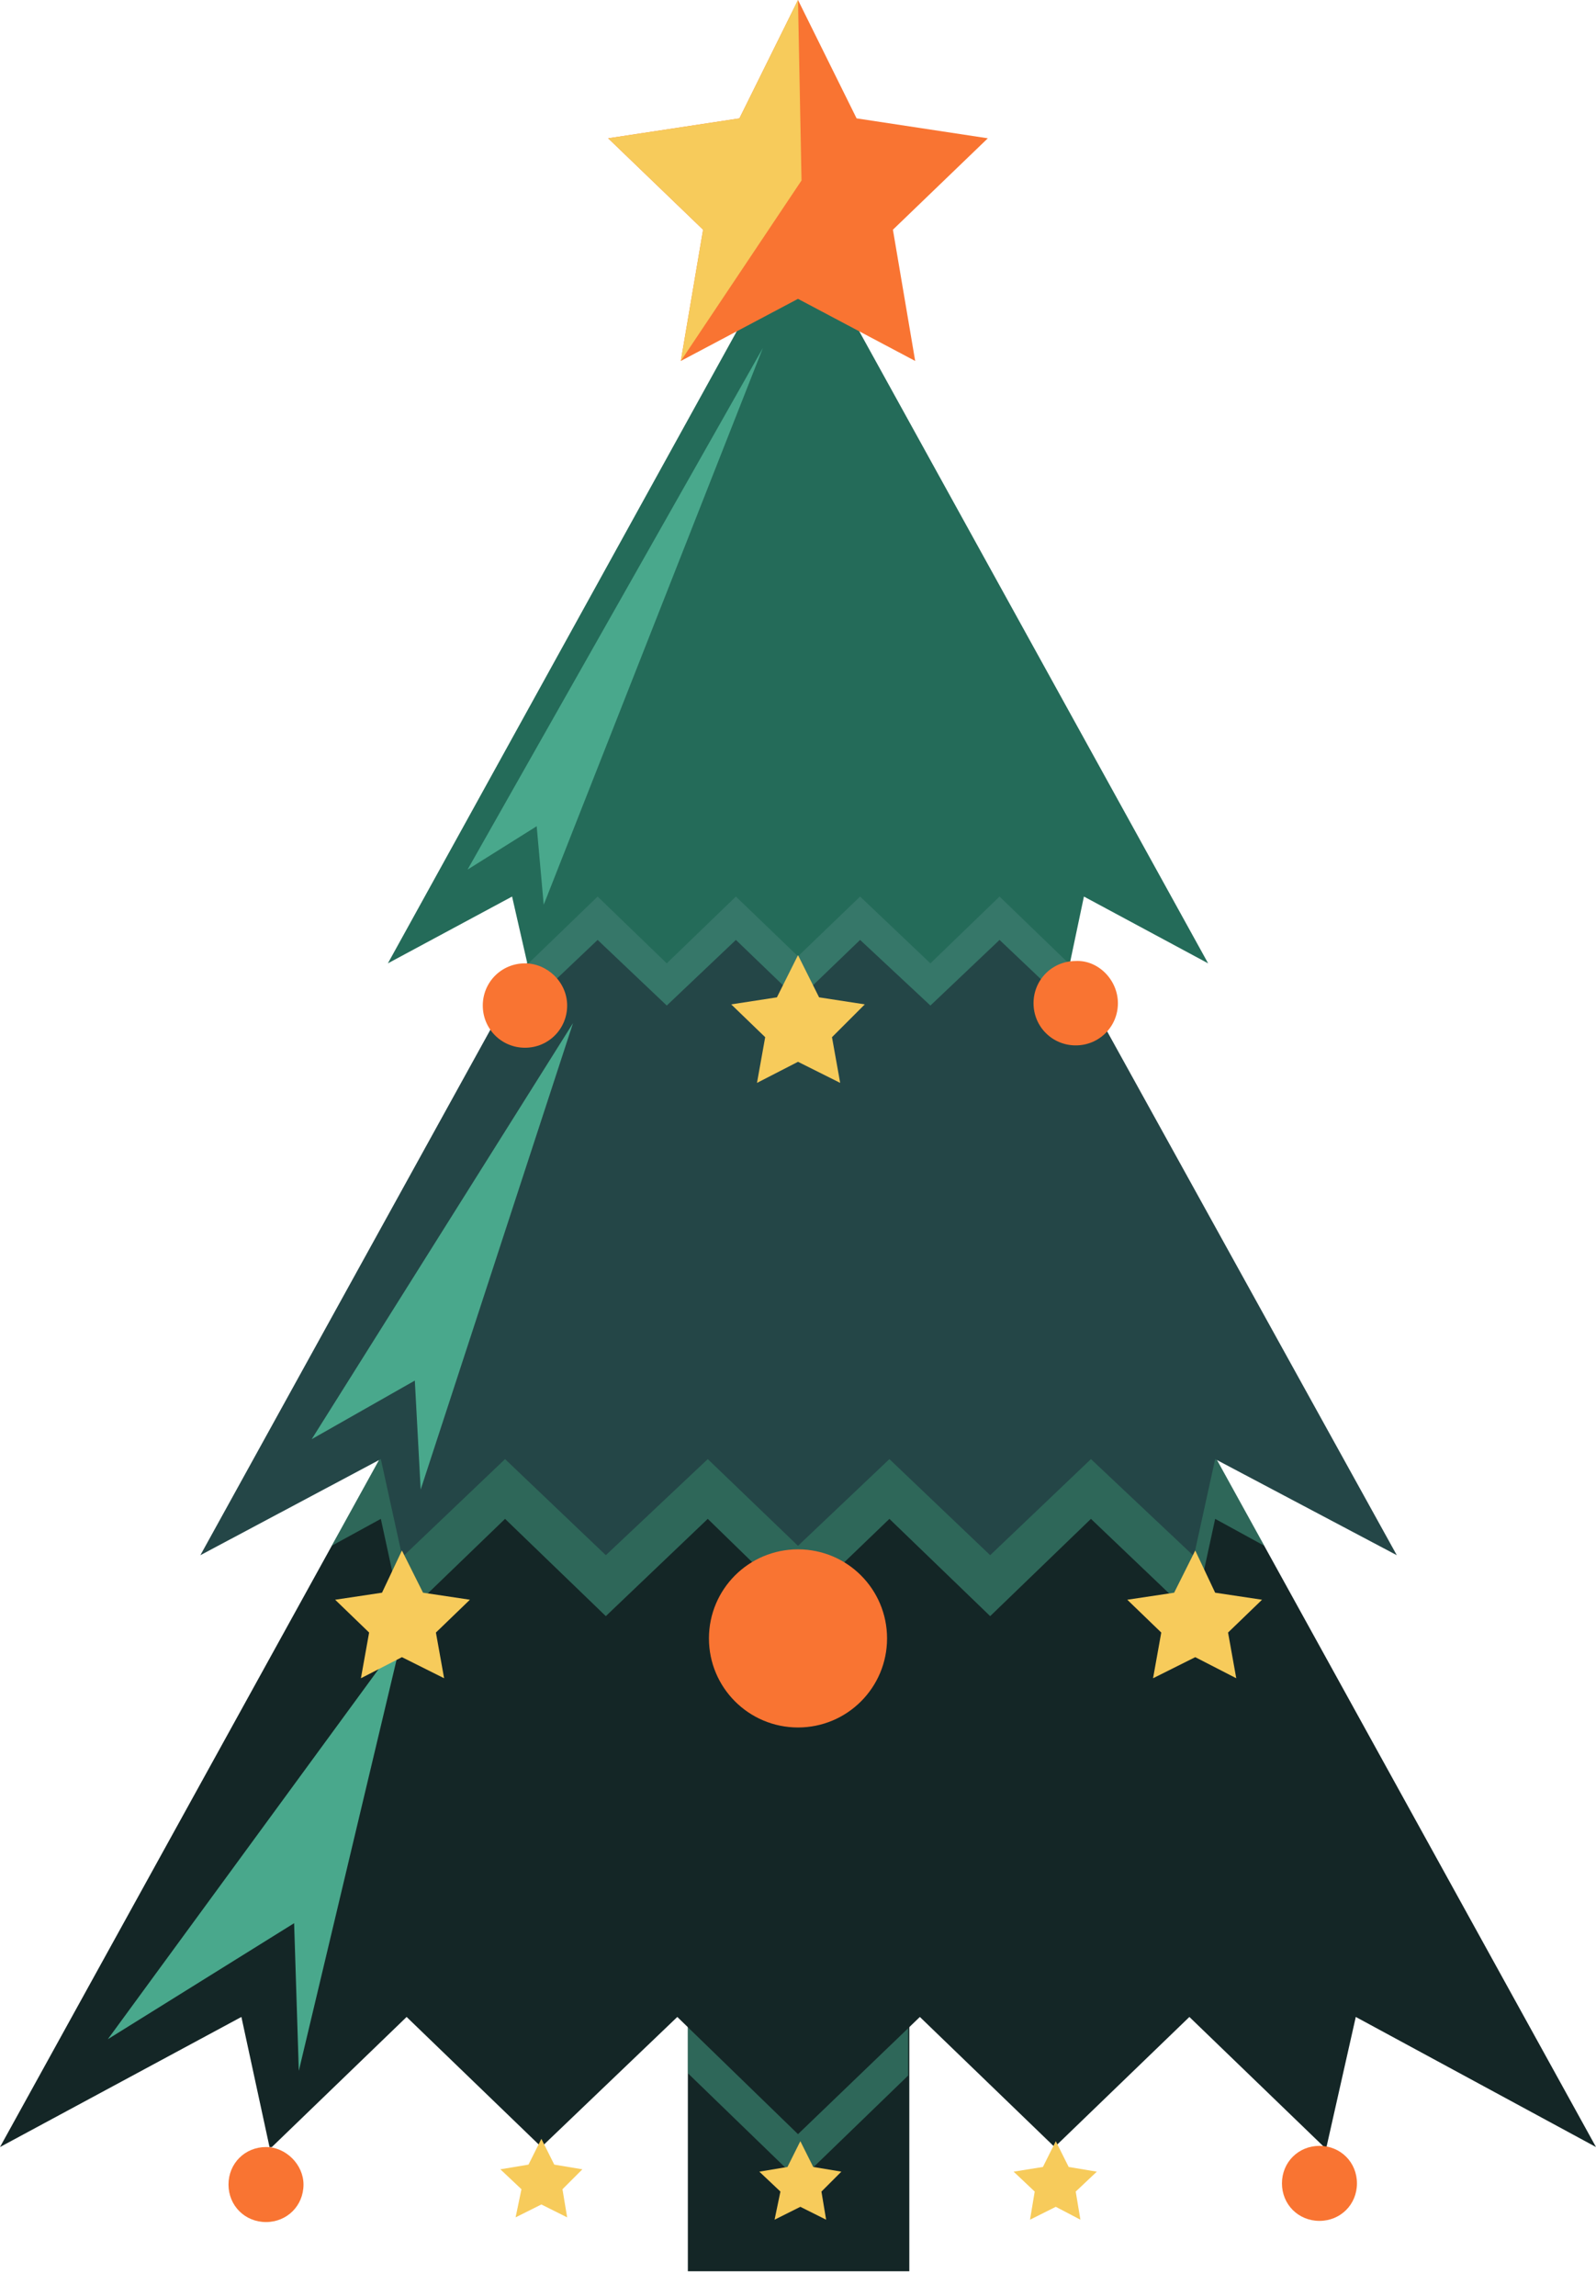
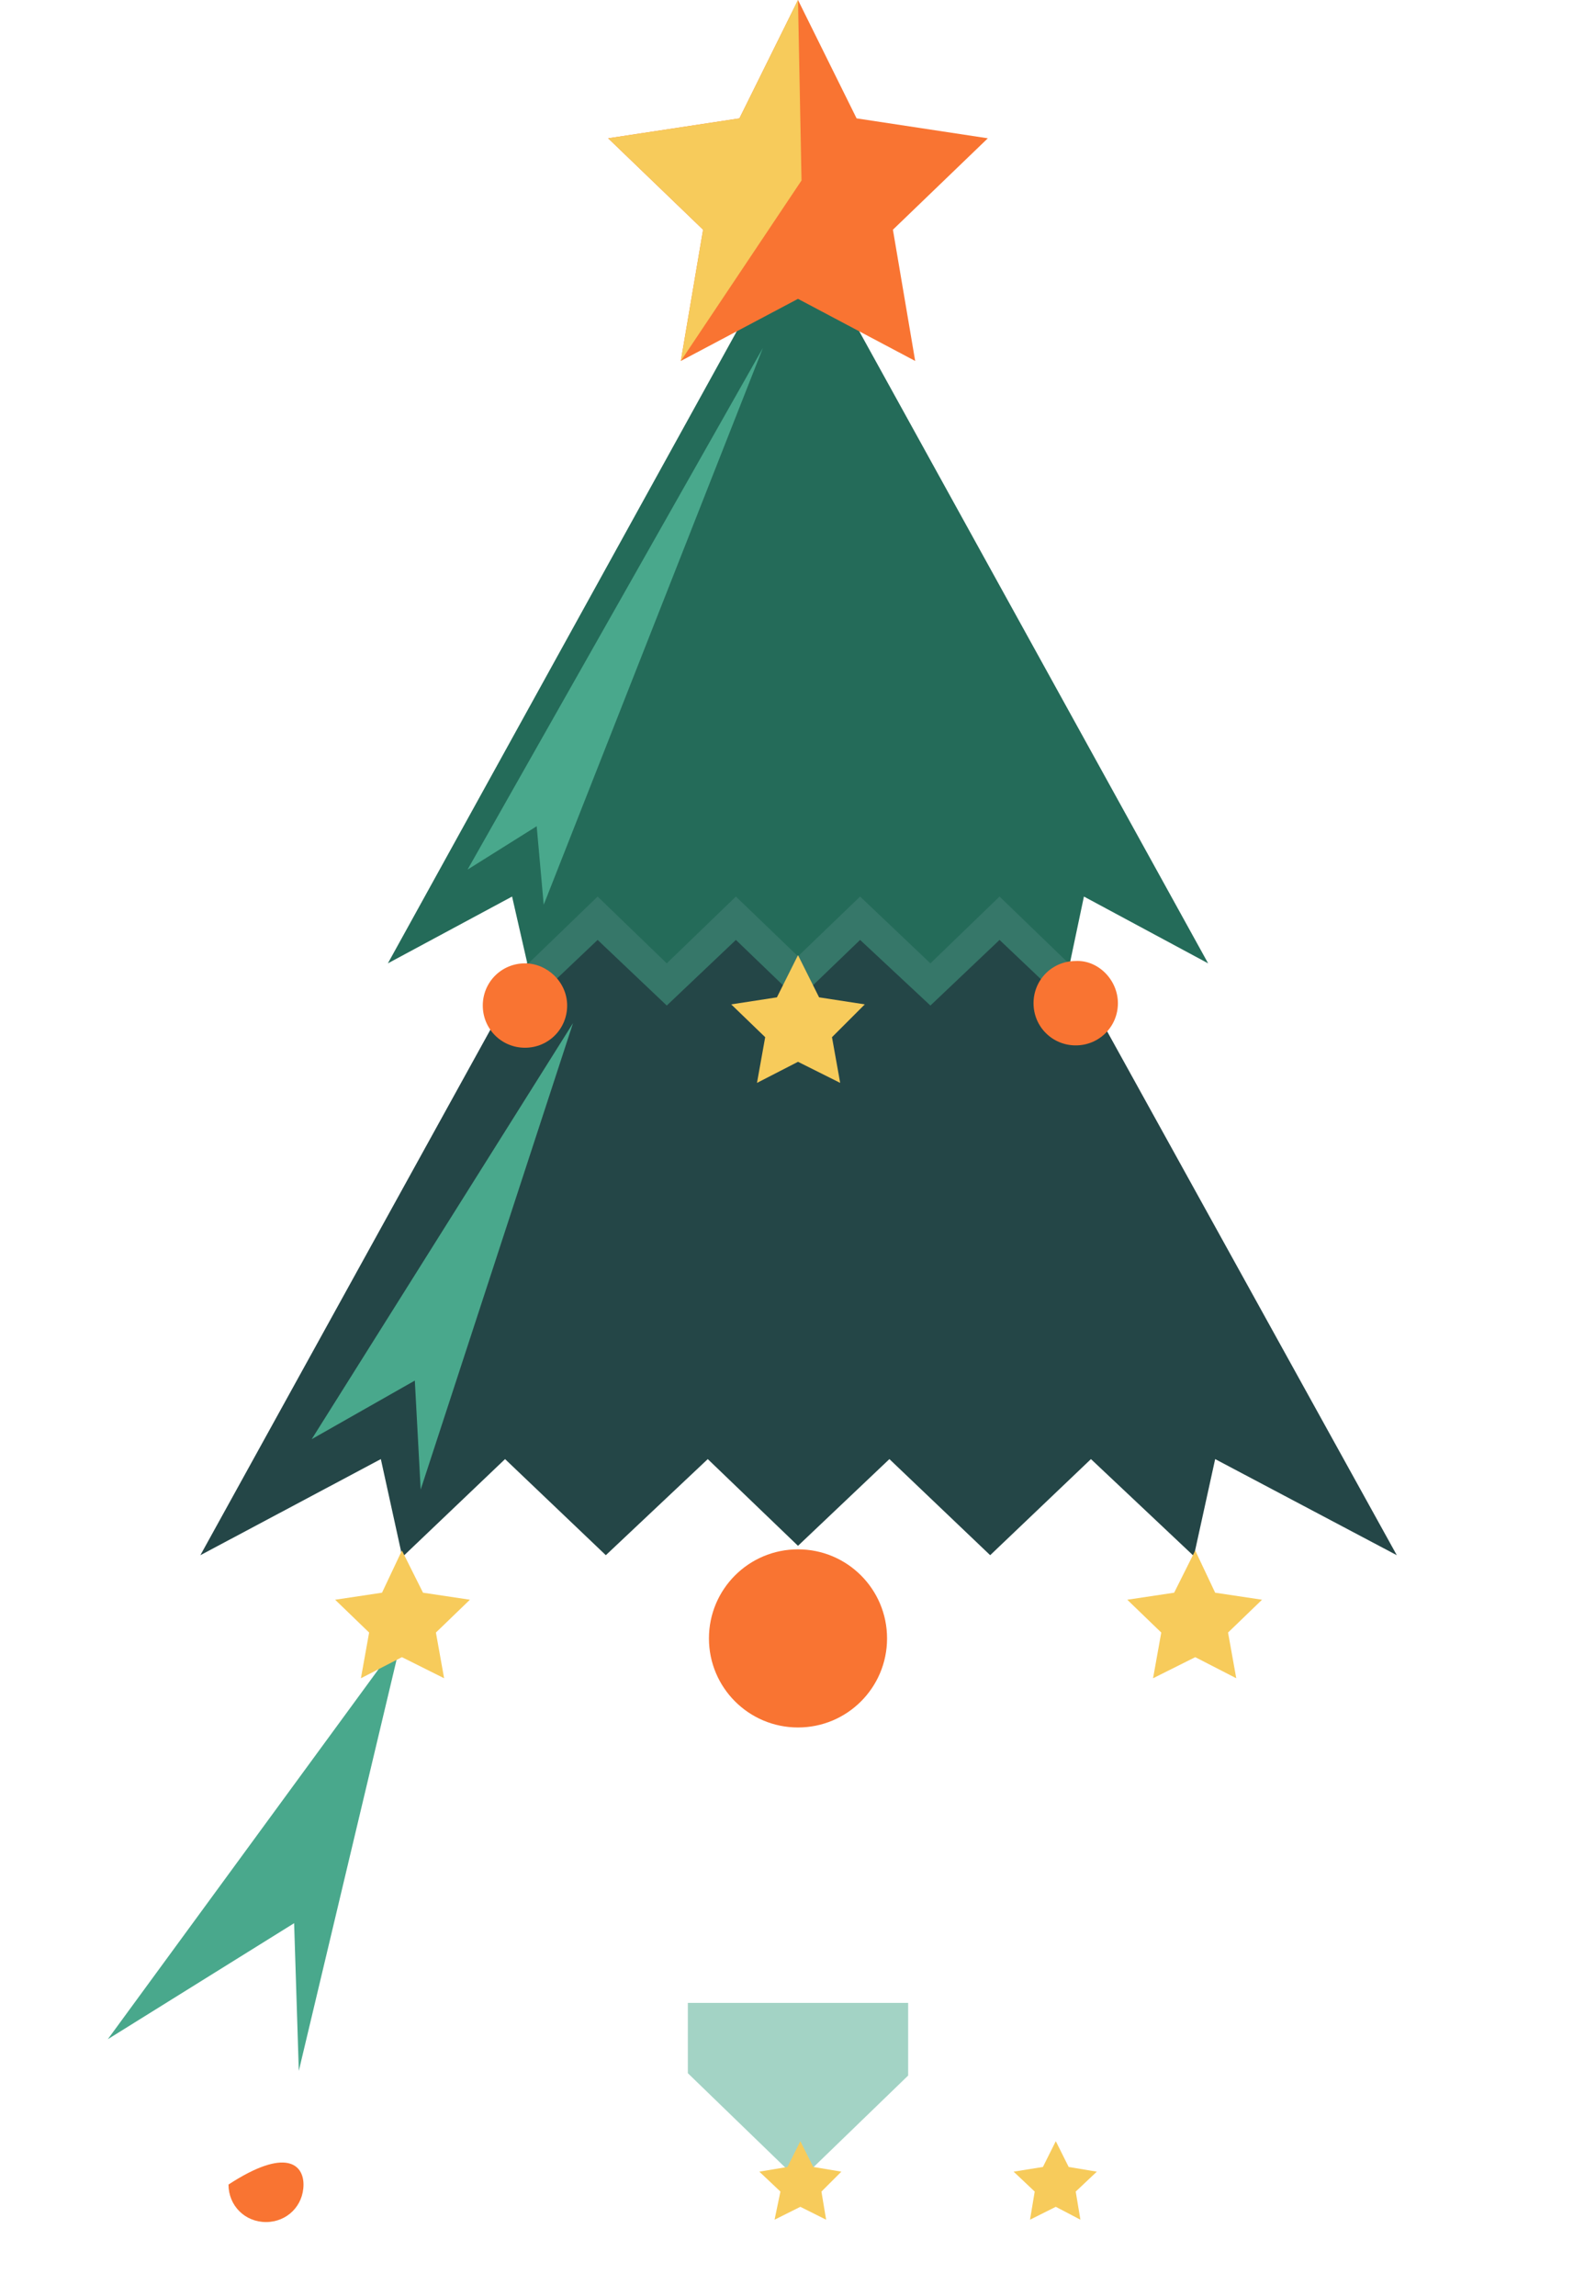
<svg xmlns="http://www.w3.org/2000/svg" version="1.1" x="0px" y="0px" viewBox="0 0 136.2 195.9" style="enable-background:new 0 0 136.2 195.9;" xml:space="preserve">
  <style type="text/css">
	.st0{fill:#FAFEFE;}
	.st1{fill-rule:evenodd;clip-rule:evenodd;fill:#142626;}
	.st2{opacity:0.5;fill:#49A88C;}
	.st3{fill:#244647;}
	.st4{fill:#246B59;}
	.st5{fill:#49A88C;}
	.st6{fill-rule:evenodd;clip-rule:evenodd;fill:#98D19E;}
	.st7{fill-rule:evenodd;clip-rule:evenodd;fill:#49A88C;}
	.st8{fill-rule:evenodd;clip-rule:evenodd;fill:#F7CB5B;}
	.st9{fill-rule:evenodd;clip-rule:evenodd;fill:#FAFEFE;}
	.st10{fill-rule:evenodd;clip-rule:evenodd;fill:#E44224;}
	.st11{fill-rule:evenodd;clip-rule:evenodd;fill:#F97432;}
	.st12{opacity:0.5;fill-rule:evenodd;clip-rule:evenodd;fill:#244647;}
	.st13{fill:#142626;}
	.st14{clip-path:url(#SVGID_2_);}
	.st15{fill:#F7CB5B;}
	.st16{fill:#E44224;}
	.st17{fill:#F97432;}
	.st18{fill-rule:evenodd;clip-rule:evenodd;fill:#246B59;}
	.st19{fill-rule:evenodd;clip-rule:evenodd;fill:#244647;}
	.st20{opacity:0.5;fill-rule:evenodd;clip-rule:evenodd;fill:#49A88C;}
	.st21{fill:#98D19E;}
	.st22{fill-rule:evenodd;clip-rule:evenodd;fill:#FFFFFF;}
	.st23{clip-path:url(#SVGID_4_);}
	.st24{fill-rule:evenodd;clip-rule:evenodd;fill:none;}
	.st25{opacity:0.5;fill-rule:evenodd;clip-rule:evenodd;fill:none;}
	
		.st26{clip-path:url(#SVGID_6_);fill-rule:evenodd;clip-rule:evenodd;fill:none;stroke:#FFFFFF;stroke-width:3;stroke-miterlimit:10;}
	
		.st27{clip-path:url(#SVGID_6_);fill-rule:evenodd;clip-rule:evenodd;fill:none;stroke:#246B59;stroke-width:3;stroke-miterlimit:10;}
	
		.st28{clip-path:url(#SVGID_6_);fill-rule:evenodd;clip-rule:evenodd;fill:none;stroke:#98D19E;stroke-width:3;stroke-miterlimit:10;}
	
		.st29{clip-path:url(#SVGID_6_);fill-rule:evenodd;clip-rule:evenodd;fill:none;stroke:#F7CB5B;stroke-width:3;stroke-miterlimit:10;}
	
		.st30{clip-path:url(#SVGID_6_);fill-rule:evenodd;clip-rule:evenodd;fill:none;stroke:#F97432;stroke-width:3;stroke-miterlimit:10;}
	.st31{fill:#CECECE;}
</style>
  <g id="BACKGROUND">
</g>
  <g id="OBJECTS">
    <g>
-       <rect x="58.7" y="170.9" class="st1" width="18.9" height="22.9" />
      <polygon class="st2" points="58.7,176.9 68.2,186.1 77.5,177.1 77.5,170.9 58.7,170.9   " />
-       <polygon class="st13" points="136.2,183.2 68.1,59.8 0,183.2 20.6,172.1 23,183.2 23.2,183.2 34.7,172.1 46.2,183.2 57.8,172.1     68.1,182.1 78.5,172.1 90,183.2 101.5,172.1 113,183.2 113.2,183.2 115.7,172.1   " />
-       <polygon class="st2" points="68.1,59.8 28.3,131.9 32.5,129.6 34.3,137.9 34.5,137.9 43.1,129.6 51.7,137.9 60.4,129.6     68.1,137.1 75.9,129.6 84.5,137.9 93.1,129.6 101.8,137.9 101.9,137.9 103.7,129.6 107.9,131.9   " />
      <polygon class="st3" points="119.2,132.7 68.1,40.3 17.1,132.7 32.5,124.5 34.3,132.7 34.5,132.7 43.1,124.5 51.7,132.7     60.4,124.5 68.1,131.9 75.9,124.5 84.5,132.7 93.1,124.5 101.8,132.7 101.9,132.7 103.7,124.5   " />
      <polygon class="st2" points="68.1,40.3 44.4,83.2 45,85.8 45.1,85.8 51,80.2 56.9,85.8 62.8,80.2 68.1,85.3 73.4,80.2 79.4,85.8     85.3,80.2 91.2,85.8 91.3,85.8 91.8,83.2   " />
      <polygon class="st4" points="103.1,82.2 68.1,18.8 33.1,82.2 43.7,76.5 45,82.2 45.1,82.2 51,76.5 56.9,82.2 62.8,76.5 68.1,81.6     73.4,76.5 79.4,82.2 85.3,76.5 91.2,82.2 91.3,82.2 92.5,76.5   " />
      <polygon class="st5" points="65.1,29.7 39.9,74.2 45.8,70.5 46.4,77.2   " />
      <polygon class="st5" points="48.9,87.3 26.6,122.8 35.4,117.8 35.9,127.1   " />
      <polygon class="st5" points="9.2,174 25.1,164.1 25.5,176.7 34.3,139.7   " />
      <g>
        <polygon class="st11" points="68.1,0 73.1,10.1 84.3,11.8 76.2,19.6 78.1,30.8 68.1,25.5 58.1,30.8 60,19.6 51.9,11.8 63.1,10.1         " />
        <polygon class="st8" points="58.1,30.8 68.4,15.4 68.1,0 63.1,10.1 51.9,11.8 60,19.6    " />
      </g>
      <g>
        <polygon class="st8" points="68.1,81.5 69.9,85.1 73.8,85.7 71,88.5 71.7,92.4 68.1,90.6 64.6,92.4 65.3,88.5 62.4,85.7      66.3,85.1    " />
      </g>
      <g>
        <polygon class="st8" points="34.3,132.3 36.1,135.9 40.1,136.5 37.2,139.3 37.9,143.2 34.3,141.4 30.8,143.2 31.5,139.3      28.6,136.5 32.6,135.9    " />
      </g>
      <g>
        <polygon class="st8" points="102,132.3 103.7,135.9 107.7,136.5 104.8,139.3 105.5,143.2 102,141.4 98.4,143.2 99.1,139.3      96.2,136.5 100.2,135.9    " />
      </g>
      <g>
        <polygon class="st8" points="90.1,182.7 91.2,184.9 93.6,185.3 91.8,187 92.2,189.4 90.1,188.3 87.9,189.4 88.3,187 86.5,185.3      89,184.9    " />
      </g>
      <g>
        <polygon class="st8" points="68.3,182.7 69.4,184.9 71.8,185.3 70.1,187 70.5,189.4 68.3,188.3 66.1,189.4 66.6,187 64.8,185.3      67.2,184.9    " />
      </g>
      <g>
-         <polygon class="st8" points="46.2,182.5 47.3,184.7 49.7,185.1 48,186.8 48.4,189.2 46.2,188.1 44,189.2 44.5,186.8 42.7,185.1      45.1,184.7    " />
-       </g>
+         </g>
      <path class="st11" d="M48.4,85.8c0,2-1.6,3.6-3.6,3.6c-2,0-3.6-1.6-3.6-3.6c0-2,1.6-3.6,3.6-3.6C46.7,82.2,48.4,83.8,48.4,85.8z" />
      <path class="st11" d="M95.4,85.6c0,2-1.6,3.6-3.6,3.6c-2,0-3.6-1.6-3.6-3.6c0-2,1.6-3.6,3.6-3.6C93.7,81.9,95.4,83.6,95.4,85.6z" />
      <path class="st11" d="M75.7,139.8c0,4.2-3.4,7.6-7.6,7.6c-4.2,0-7.6-3.4-7.6-7.6c0-4.2,3.4-7.6,7.6-7.6    C72.3,132.2,75.7,135.6,75.7,139.8z" />
-       <path class="st11" d="M25.9,186.4c0,1.8-1.4,3.2-3.2,3.2c-1.8,0-3.2-1.4-3.2-3.2c0-1.8,1.4-3.2,3.2-3.2    C24.4,183.2,25.9,184.7,25.9,186.4z" />
-       <path class="st11" d="M115.8,186.3c0,1.8-1.4,3.2-3.2,3.2c-1.8,0-3.2-1.4-3.2-3.2c0-1.8,1.4-3.2,3.2-3.2    C114.4,183.1,115.8,184.5,115.8,186.3z" />
+       <path class="st11" d="M25.9,186.4c0,1.8-1.4,3.2-3.2,3.2c-1.8,0-3.2-1.4-3.2-3.2C24.4,183.2,25.9,184.7,25.9,186.4z" />
    </g>
  </g>
  <g id="TEXTURE">
</g>
  <g id="DESIGNED_BY_FREEPIK">
</g>
</svg>